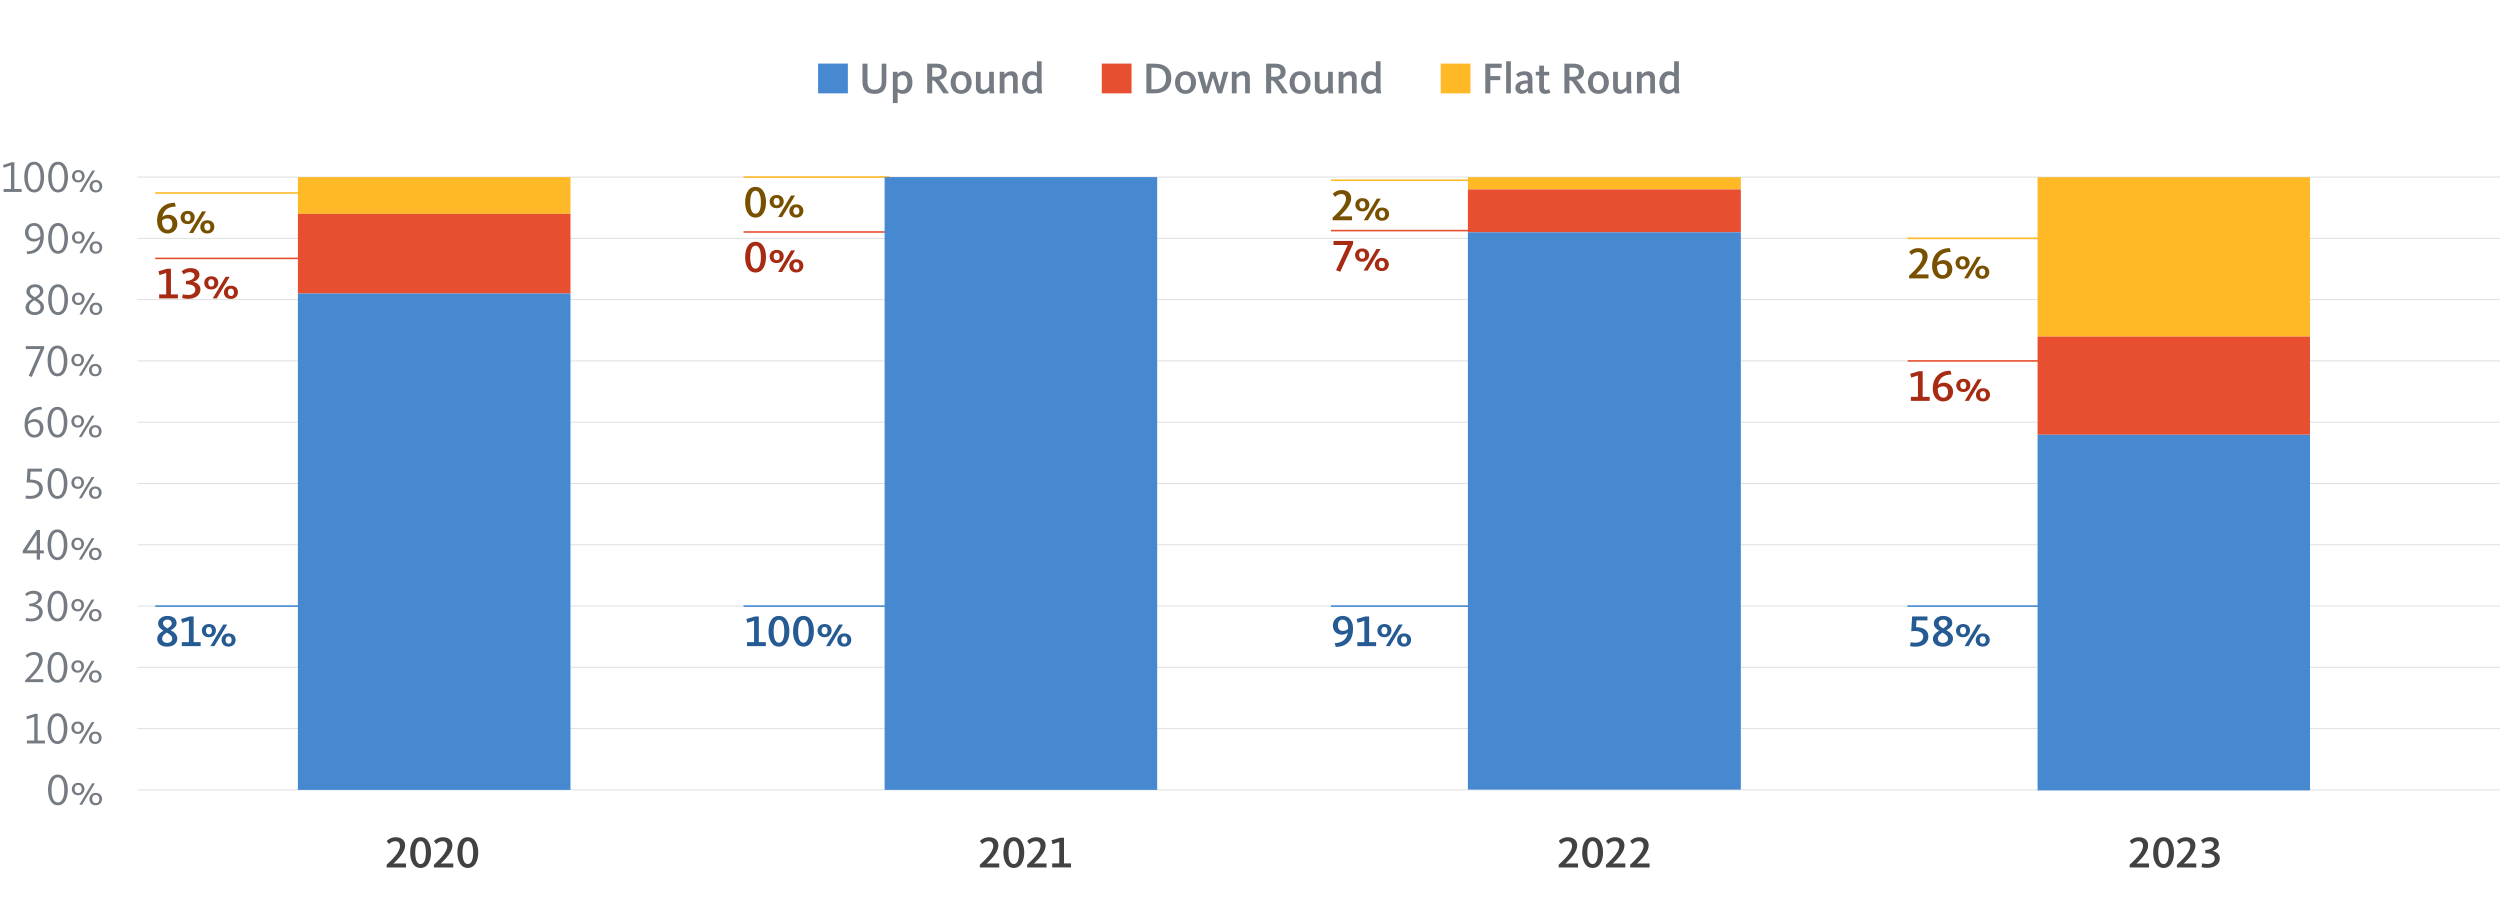
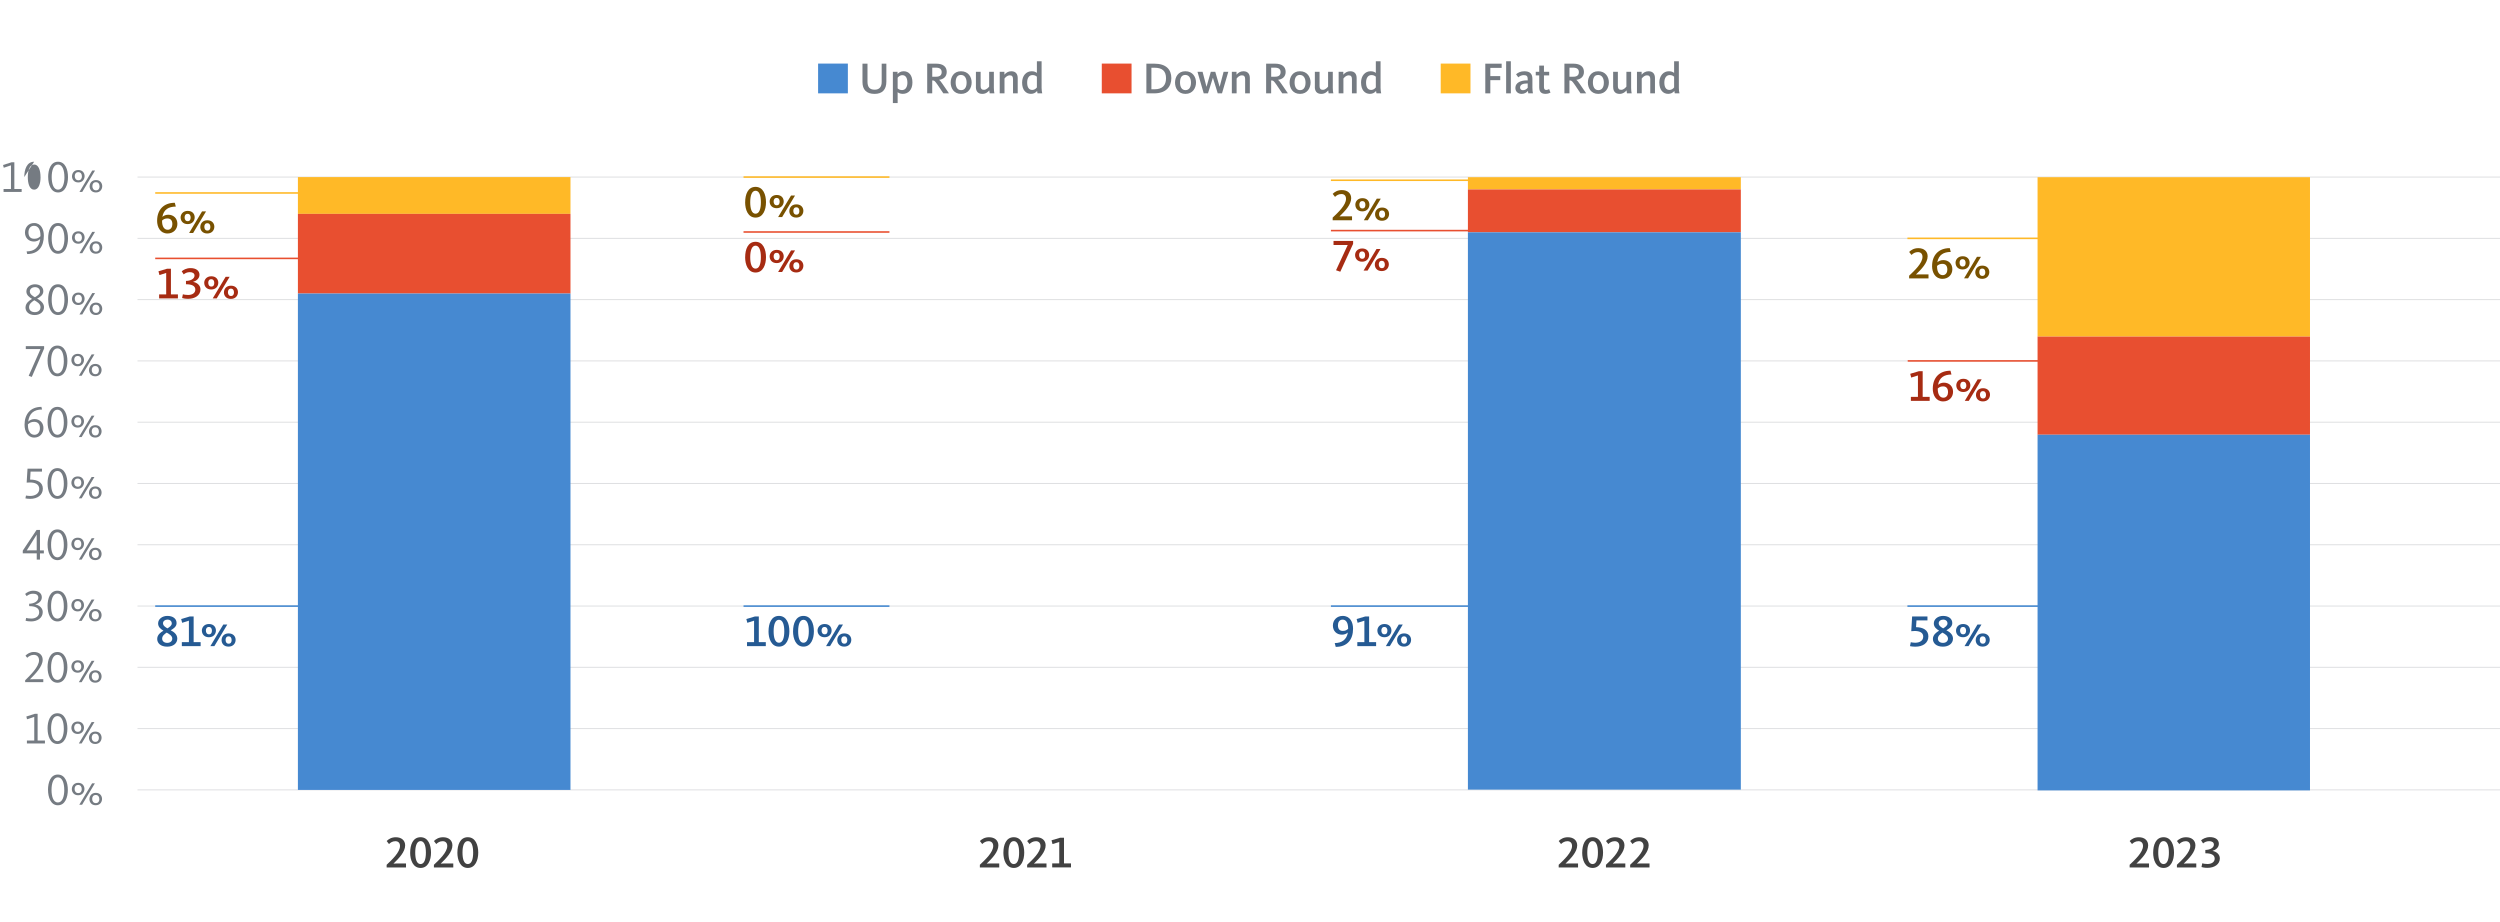
<svg xmlns="http://www.w3.org/2000/svg" id="Design" viewBox="0 0 786 290">
  <defs>
    <style>
      .cls-1 {
        fill: #414141;
      }

      .cls-1, .cls-2, .cls-3, .cls-4, .cls-5, .cls-6, .cls-7, .cls-8, .cls-9, .cls-10 {
        stroke-width: 0px;
      }

      .cls-2 {
        fill: #e84f30;
      }

      .cls-3 {
        fill: none;
      }

      .cls-4 {
        fill: #4689d1;
      }

      .cls-5 {
        fill: #255a93;
      }

      .cls-6 {
        fill: #785100;
      }

      .cls-7 {
        fill: #ffb927;
      }

      .cls-8 {
        fill: #a62b12;
      }

      .cls-9 {
        fill: #dddee0;
      }

      .cls-10 {
        fill: #757b82;
      }
    </style>
  </defs>
  <g>
    <rect class="cls-9" x="43.23" y="248.19" width="742.77" height=".3" />
    <rect class="cls-9" x="43.23" y="228.92" width="742.77" height=".3" />
    <rect class="cls-9" x="43.23" y="209.65" width="742.77" height=".3" />
    <rect class="cls-9" x="43.23" y="190.39" width="742.77" height=".3" />
    <rect class="cls-9" x="43.23" y="171.12" width="742.77" height=".3" />
    <rect class="cls-9" x="43.23" y="151.85" width="742.77" height=".3" />
    <rect class="cls-9" x="43.23" y="132.59" width="742.77" height=".3" />
    <rect class="cls-9" x="43.23" y="113.32" width="742.77" height=".3" />
    <rect class="cls-9" x="43.23" y="94.05" width="742.77" height=".3" />
    <rect class="cls-9" x="43.23" y="74.79" width="742.77" height=".3" />
    <rect class="cls-9" x="43.23" y="55.52" width="742.77" height=".3" />
  </g>
  <g>
    <g>
      <path class="cls-6" d="M600.23,86.68c1.71-1.61,4.2-3.94,4.2-5.91,0-1.04-.64-1.51-1.44-1.51-.88,0-1.54.42-2.02.9l-.73-.95c.62-.62,1.53-1.19,2.87-1.19,1.82,0,2.94,1.02,2.94,2.56,0,2.04-1.93,4.05-3.68,5.73,0,0,.59-.04,1.04-.04h2.91v1.25h-6.09v-.83Z" />
      <path class="cls-6" d="M607.45,83.64c0-3.39,2.03-5.63,5.56-5.63l.31,1.2c-2.24.01-3.82.9-4.22,3.25.46-.43,1.12-.69,1.86-.69,1.64,0,2.86,1.13,2.86,2.87s-1.29,3.03-3.1,3.03c-2.31,0-3.28-2.03-3.28-4.03ZM612.24,84.74c0-1.19-.57-1.79-1.55-1.79-.73,0-1.23.24-1.68.67v.14c0,1.75.69,2.75,1.78,2.75.98,0,1.46-.85,1.46-1.76Z" />
      <path class="cls-6" d="M614.82,82.65c0-1.01.73-2.09,2.24-2.09s2.19,1.01,2.19,2.04-.71,2.12-2.21,2.12-2.21-1.04-2.21-2.07ZM617.99,82.65c0-.63-.28-1.16-.95-1.16s-.95.49-.95,1.12.29,1.19.98,1.19.92-.52.92-1.15ZM621.56,80.73h1.26l-4.06,6.78h-1.26l4.06-6.78ZM621.03,85.6c0-1.02.71-2.09,2.21-2.09s2.2,1.01,2.2,2.04-.71,2.12-2.23,2.12-2.18-1.04-2.18-2.07ZM624.18,85.6c0-.63-.28-1.16-.95-1.16s-.95.49-.95,1.12.29,1.19.97,1.19.94-.52.94-1.15Z" />
    </g>
    <rect class="cls-3" x="625.57" y="77.5" width="18.46" height="9.36" />
    <rect class="cls-7" x="599.69" y="74.69" width="45.88" height=".5" />
  </g>
  <g>
    <g>
      <path class="cls-6" d="M234.28,63.58c0-2.4.84-4.83,3.26-4.83s3.29,2.46,3.29,4.83-.91,4.83-3.28,4.83-3.28-2.46-3.28-4.83ZM239.22,63.58c0-2.06-.48-3.61-1.67-3.61s-1.68,1.55-1.68,3.61.46,3.61,1.67,3.61,1.68-1.55,1.68-3.61Z" />
      <path class="cls-6" d="M241.97,63.39c0-1.01.73-2.09,2.24-2.09s2.19,1.01,2.19,2.04-.71,2.12-2.21,2.12-2.21-1.04-2.21-2.07ZM245.13,63.39c0-.63-.28-1.16-.95-1.16s-.95.49-.95,1.12.29,1.19.98,1.19.92-.52.92-1.15ZM248.7,61.47h1.26l-4.06,6.78h-1.26l4.06-6.78ZM248.17,66.34c0-1.02.71-2.09,2.21-2.09s2.2,1.01,2.2,2.04-.71,2.12-2.23,2.12-2.19-1.04-2.19-2.07ZM251.32,66.34c0-.63-.28-1.16-.95-1.16s-.95.49-.95,1.12.29,1.19.97,1.19.94-.52.94-1.15Z" />
    </g>
    <rect class="cls-3" x="259.64" y="58.24" width="18.46" height="9.36" />
    <rect class="cls-7" x="233.76" y="55.42" width="45.88" height=".5" />
  </g>
  <g>
    <g>
      <path class="cls-8" d="M234.28,80.85c0-2.4.84-4.83,3.26-4.83s3.29,2.46,3.29,4.83-.91,4.83-3.28,4.83-3.28-2.46-3.28-4.83ZM239.22,80.85c0-2.06-.48-3.61-1.67-3.61s-1.68,1.55-1.68,3.61.46,3.61,1.67,3.61,1.68-1.55,1.68-3.61Z" />
      <path class="cls-8" d="M241.97,80.65c0-1.01.73-2.09,2.24-2.09s2.19,1.01,2.19,2.04-.71,2.12-2.21,2.12-2.21-1.04-2.21-2.07ZM245.13,80.65c0-.63-.28-1.16-.95-1.16s-.95.49-.95,1.12.29,1.19.98,1.19.92-.52.92-1.15ZM248.7,78.73h1.26l-4.06,6.78h-1.26l4.06-6.78ZM248.17,83.6c0-1.02.71-2.09,2.21-2.09s2.2,1.01,2.2,2.04-.71,2.12-2.23,2.12-2.19-1.04-2.19-2.07ZM251.32,83.6c0-.63-.28-1.16-.95-1.16s-.95.49-.95,1.12.29,1.19.97,1.19.94-.52.94-1.15Z" />
    </g>
    <rect class="cls-3" x="259.64" y="75.5" width="18.46" height="9.36" />
    <rect class="cls-2" x="233.76" y="72.69" width="45.88" height=".5" />
  </g>
  <g>
    <g>
      <path class="cls-10" d="M271.16,25.79v-5.77h1.58v5.62c0,1.74.67,2.56,2.27,2.56,1.51,0,2.19-.95,2.19-2.41v-5.77h1.47v5.65c0,2.42-1.2,3.85-3.7,3.85-2.63,0-3.81-1.4-3.81-3.73Z" />
      <path class="cls-10" d="M280.72,22.57h1.47v.71c.36-.43.97-.88,1.92-.88,1.68,0,2.76,1.29,2.76,3.54s-1.26,3.57-3.03,3.57c-.88,0-1.39-.32-1.62-.53v3.43h-1.5v-9.85ZM285.28,25.96c0-1.39-.5-2.33-1.58-2.33-.8,0-1.33.59-1.48.81v3.35c.27.24.67.53,1.37.53,1.09,0,1.7-.95,1.7-2.37Z" />
      <path class="cls-10" d="M291.51,20.02h2.86c2.07,0,3.28.92,3.28,2.59,0,1.54-1.08,2.33-2.37,2.48v.03c.22.15.52.48,1.04,1.26l2.04,2.97h-1.78l-1.78-2.65c-.9-1.29-1.05-1.4-1.58-1.4h-.13v4.05h-1.58v-9.33ZM294.31,24.12c1.2,0,1.75-.52,1.75-1.44s-.57-1.41-1.83-1.41h-1.13v2.86h1.22Z" />
      <path class="cls-10" d="M298.89,25.97c0-1.67.91-3.57,3.25-3.57s3.35,1.86,3.35,3.53-.99,3.59-3.32,3.59-3.28-1.88-3.28-3.54ZM303.9,25.97c0-1.34-.57-2.41-1.79-2.41s-1.65,1.02-1.65,2.37.52,2.41,1.72,2.41,1.72-1.01,1.72-2.37Z" />
      <path class="cls-10" d="M306.83,27.36v-4.79h1.48v4.48c0,.76.27,1.19,1.04,1.19.85,0,1.5-.84,1.64-1.02v-4.65h1.48v5.06c0,.74.08,1.37.17,1.72h-1.48c-.04-.17-.11-.64-.13-.95-.34.45-1.04,1.12-2.19,1.12-1.47,0-2.02-.95-2.02-2.16Z" />
      <path class="cls-10" d="M314.31,22.57h1.47v.91c.55-.66,1.27-1.08,2.17-1.08,1.46,0,2.02.95,2.02,2.16v4.79h-1.48v-4.48c0-.76-.27-1.19-1.04-1.19-.67,0-1.27.52-1.64,1.02v4.65h-1.5v-6.78Z" />
      <path class="cls-10" d="M321.35,25.97c0-2.16,1.29-3.57,3.01-3.57.71,0,1.27.21,1.64.53v-3.67h1.48v8.39c0,.67.1,1.29.2,1.7h-1.47c-.06-.15-.13-.52-.14-.76-.46.56-1.09.92-1.93.92-1.67,0-2.79-1.27-2.79-3.54ZM326,27.48v-3.36c-.35-.32-.77-.52-1.37-.52-1.09,0-1.69.94-1.69,2.35s.49,2.33,1.61,2.33c.57,0,1.12-.34,1.46-.8Z" />
    </g>
    <rect class="cls-4" x="257.21" y="19.99" width="9.36" height="9.36" />
    <g>
      <path class="cls-10" d="M360.42,20.02h2.54c3.67,0,5.31,1.85,5.31,4.54s-1.67,4.79-5.38,4.79h-2.47v-9.33ZM363.01,28.07c2.37,0,3.59-1.19,3.59-3.46s-1.16-3.32-3.66-3.32h-.94v6.78h1.01Z" />
      <path class="cls-10" d="M369.43,25.97c0-1.67.91-3.57,3.25-3.57s3.35,1.86,3.35,3.53-.99,3.59-3.32,3.59-3.28-1.88-3.28-3.54ZM374.44,25.97c0-1.34-.57-2.41-1.79-2.41s-1.65,1.02-1.65,2.37.52,2.41,1.72,2.41,1.72-1.01,1.72-2.37Z" />
      <path class="cls-10" d="M376.49,22.57h1.6l1.22,4.68h.03l1.34-4.68h1.4l1.36,4.69h.03l1.23-4.69h1.48l-1.98,6.78h-1.34l-1.51-4.86h-.03l-1.53,4.86h-1.34l-1.96-6.78Z" />
      <path class="cls-10" d="M387.29,22.57h1.47v.91c.55-.66,1.27-1.08,2.17-1.08,1.46,0,2.02.95,2.02,2.16v4.79h-1.48v-4.48c0-.76-.27-1.19-1.04-1.19-.67,0-1.27.52-1.64,1.02v4.65h-1.5v-6.78Z" />
      <path class="cls-10" d="M398.07,20.02h2.86c2.07,0,3.28.92,3.28,2.59,0,1.54-1.08,2.33-2.37,2.48v.03c.22.15.52.48,1.04,1.26l2.04,2.97h-1.78l-1.78-2.65c-.9-1.29-1.05-1.4-1.58-1.4h-.13v4.05h-1.58v-9.33ZM400.87,24.12c1.2,0,1.75-.52,1.75-1.44s-.58-1.41-1.83-1.41h-1.13v2.86h1.22Z" />
      <path class="cls-10" d="M405.45,25.97c0-1.67.91-3.57,3.25-3.57s3.35,1.86,3.35,3.53-.99,3.59-3.32,3.59-3.28-1.88-3.28-3.54ZM410.46,25.97c0-1.34-.57-2.41-1.79-2.41s-1.65,1.02-1.65,2.37.52,2.41,1.72,2.41,1.72-1.01,1.72-2.37Z" />
      <path class="cls-10" d="M413.39,27.36v-4.79h1.48v4.48c0,.76.27,1.19,1.04,1.19.85,0,1.5-.84,1.64-1.02v-4.65h1.48v5.06c0,.74.08,1.37.17,1.72h-1.48c-.04-.17-.11-.64-.13-.95-.34.45-1.04,1.12-2.19,1.12-1.47,0-2.02-.95-2.02-2.16Z" />
      <path class="cls-10" d="M420.87,22.57h1.47v.91c.55-.66,1.27-1.08,2.17-1.08,1.46,0,2.02.95,2.02,2.16v4.79h-1.48v-4.48c0-.76-.27-1.19-1.04-1.19-.67,0-1.27.52-1.64,1.02v4.65h-1.5v-6.78Z" />
      <path class="cls-10" d="M427.91,25.97c0-2.16,1.29-3.57,3.01-3.57.71,0,1.27.21,1.64.53v-3.67h1.49v8.39c0,.67.1,1.29.2,1.7h-1.47c-.06-.15-.13-.52-.14-.76-.46.56-1.09.92-1.93.92-1.67,0-2.79-1.27-2.79-3.54ZM432.56,27.48v-3.36c-.35-.32-.77-.52-1.37-.52-1.09,0-1.7.94-1.7,2.35s.49,2.33,1.61,2.33c.57,0,1.12-.34,1.46-.8Z" />
    </g>
    <rect class="cls-2" x="346.4" y="19.99" width="9.36" height="9.36" />
    <rect class="cls-3" x="327.68" y="19.99" width="18.72" height="9.36" />
    <g>
      <path class="cls-10" d="M466.98,20.02h5.14v1.32h-3.56v2.59h3.12v1.27h-3.12v4.15h-1.58v-9.33Z" />
      <path class="cls-10" d="M473.53,19.26h1.48v10.09h-1.48v-10.09Z" />
      <path class="cls-10" d="M476.43,27.64c0-1.76,1.89-2.37,3.61-2.37h.27v-.49c0-.81-.35-1.16-1.22-1.16-.69,0-1.25.27-1.74.69l-.7-.95c.6-.55,1.46-.95,2.59-.95,1.68,0,2.55.71,2.55,2.39v2.76c0,.8.08,1.42.17,1.79h-1.47c-.04-.18-.1-.56-.11-.77-.39.5-1.09.94-1.96.94-1.13,0-1.99-.7-1.99-1.88ZM480.31,27.61v-1.36h-.27c-1.25,0-2.13.35-2.13,1.3,0,.59.48.81.9.81.66,0,1.15-.32,1.5-.76Z" />
      <path class="cls-10" d="M483.93,27.54v-3.84h-1.09v-1.13h1.09v-1.95h1.49v1.95h1.64v1.13h-1.64v3.6c0,.67.18.98.73.98.41,0,.77-.2.9-.28l.42,1.12c-.25.14-.79.39-1.58.39-1.39,0-1.95-.76-1.95-1.97Z" />
      <path class="cls-10" d="M491.85,20.02h2.86c2.07,0,3.28.92,3.28,2.59,0,1.54-1.08,2.33-2.37,2.48v.03c.22.15.52.48,1.04,1.26l2.04,2.97h-1.78l-1.78-2.65c-.9-1.29-1.05-1.4-1.58-1.4h-.13v4.05h-1.58v-9.33ZM494.65,24.12c1.2,0,1.75-.52,1.75-1.44s-.58-1.41-1.83-1.41h-1.13v2.86h1.22Z" />
      <path class="cls-10" d="M499.23,25.97c0-1.67.91-3.57,3.25-3.57s3.35,1.86,3.35,3.53-.99,3.59-3.32,3.59-3.28-1.88-3.28-3.54ZM504.25,25.97c0-1.34-.57-2.41-1.79-2.41s-1.65,1.02-1.65,2.37.52,2.41,1.72,2.41,1.72-1.01,1.72-2.37Z" />
      <path class="cls-10" d="M507.17,27.36v-4.79h1.49v4.48c0,.76.27,1.19,1.04,1.19.85,0,1.5-.84,1.64-1.02v-4.65h1.49v5.06c0,.74.08,1.37.17,1.72h-1.49c-.04-.17-.11-.64-.13-.95-.34.45-1.04,1.12-2.18,1.12-1.47,0-2.02-.95-2.02-2.16Z" />
      <path class="cls-10" d="M514.66,22.57h1.47v.91c.55-.66,1.27-1.08,2.17-1.08,1.46,0,2.02.95,2.02,2.16v4.79h-1.48v-4.48c0-.76-.27-1.19-1.04-1.19-.67,0-1.27.52-1.64,1.02v4.65h-1.5v-6.78Z" />
      <path class="cls-10" d="M521.69,25.97c0-2.16,1.29-3.57,3.01-3.57.71,0,1.27.21,1.64.53v-3.67h1.49v8.39c0,.67.1,1.29.2,1.7h-1.47c-.06-.15-.13-.52-.14-.76-.46.56-1.09.92-1.93.92-1.67,0-2.79-1.27-2.79-3.54ZM526.34,27.48v-3.36c-.35-.32-.77-.52-1.37-.52-1.09,0-1.7.94-1.7,2.35s.49,2.33,1.61,2.33c.57,0,1.12-.34,1.46-.8Z" />
    </g>
    <rect class="cls-7" x="452.96" y="19.99" width="9.36" height="9.36" />
    <rect class="cls-3" x="434.24" y="19.99" width="18.72" height="9.36" />
  </g>
  <g>
    <g>
      <path class="cls-6" d="M49.4,69.38c0-3.39,2.03-5.63,5.56-5.63l.31,1.2c-2.24.01-3.82.9-4.22,3.25.46-.43,1.12-.69,1.86-.69,1.64,0,2.86,1.13,2.86,2.87s-1.29,3.03-3.1,3.03c-2.31,0-3.28-2.03-3.28-4.03ZM54.19,70.47c0-1.19-.57-1.79-1.56-1.79-.73,0-1.23.24-1.68.67v.14c0,1.75.69,2.75,1.78,2.75.98,0,1.46-.85,1.46-1.76Z" />
      <path class="cls-6" d="M56.78,68.39c0-1.01.73-2.09,2.24-2.09s2.19,1.01,2.19,2.04-.71,2.12-2.21,2.12-2.21-1.04-2.21-2.07ZM59.94,68.39c0-.63-.28-1.16-.95-1.16s-.95.49-.95,1.12.29,1.19.98,1.19.92-.52.92-1.15ZM63.52,66.47h1.26l-4.06,6.78h-1.26l4.06-6.78ZM62.98,71.34c0-1.02.71-2.09,2.21-2.09s2.2,1.01,2.2,2.04-.71,2.12-2.23,2.12-2.19-1.04-2.19-2.07ZM66.14,71.34c0-.63-.28-1.16-.95-1.16s-.95.49-.95,1.12.29,1.19.97,1.19.94-.52.94-1.15Z" />
    </g>
    <rect class="cls-3" x="74.68" y="63.24" width="18.46" height="9.36" />
    <rect class="cls-7" x="48.8" y="60.42" width="45.88" height=".5" />
  </g>
  <g>
    <g>
      <path class="cls-8" d="M50.04,92.55h2.21v-6.74l-2.12.67-.31-1.19,2.73-.81h1.19v8.07h2.2v1.26h-5.91v-1.26Z" />
      <path class="cls-8" d="M57.25,93.73l.25-1.21c.27.1.95.22,1.64.22,1.33,0,2.27-.63,2.27-1.7,0-1.25-1.26-1.67-2.94-1.67v-1.05c1.41-.01,2.69-.63,2.69-1.68,0-.73-.63-1.08-1.5-1.08s-1.5.36-1.9.71l-.63-.97c.49-.43,1.47-1.01,2.77-1.01,1.77,0,2.82.84,2.82,2.1,0,1.19-1.04,1.95-2.04,2.24h0c1.16.15,2.35,1.01,2.35,2.35,0,1.88-1.74,2.97-3.87,2.97-.88,0-1.57-.14-1.91-.25Z" />
      <path class="cls-8" d="M64.2,88.95c0-1.01.73-2.09,2.24-2.09s2.19,1.01,2.19,2.04-.71,2.12-2.21,2.12-2.21-1.04-2.21-2.07ZM67.37,88.95c0-.63-.28-1.16-.95-1.16s-.95.49-.95,1.12.29,1.19.98,1.19.92-.52.92-1.15ZM70.94,87.03h1.26l-4.06,6.78h-1.26l4.06-6.78ZM70.41,91.91c0-1.02.71-2.09,2.21-2.09s2.2,1.01,2.2,2.04-.71,2.12-2.23,2.12-2.19-1.04-2.19-2.07ZM73.56,91.91c0-.63-.28-1.16-.95-1.16s-.95.49-.95,1.12.29,1.19.97,1.19.94-.52.94-1.15Z" />
    </g>
    <rect class="cls-3" x="74.68" y="83.81" width="18.46" height="9.36" />
    <rect class="cls-2" x="48.8" y="80.99" width="45.88" height=".5" />
  </g>
  <g>
    <g>
      <path class="cls-5" d="M49.43,200.84c0-1.23,1.08-2.06,1.96-2.55-.85-.5-1.68-1.15-1.68-2.28,0-1.4,1.33-2.37,2.91-2.37,1.72,0,2.9.84,2.9,2.27,0,1.11-.99,1.76-1.85,2.25.92.46,2.07,1.26,2.07,2.61,0,1.54-1.33,2.54-3.17,2.54-2.06,0-3.15-1.08-3.15-2.46ZM54.16,200.77c0-.87-.95-1.44-1.75-1.88-.6.41-1.43.97-1.43,1.89,0,.8.62,1.34,1.6,1.34s1.58-.57,1.58-1.36ZM54,195.99c0-.69-.53-1.19-1.34-1.19s-1.41.49-1.41,1.15c0,.78.77,1.25,1.4,1.61.63-.39,1.36-.87,1.36-1.57Z" />
      <path class="cls-5" d="M57.18,201.88h2.21v-6.74l-2.12.67-.31-1.19,2.73-.81h1.19v8.07h2.2v1.26h-5.91v-1.26Z" />
      <path class="cls-5" d="M63.46,198.28c0-1.01.73-2.09,2.24-2.09s2.19,1.01,2.19,2.04-.71,2.12-2.21,2.12-2.21-1.04-2.21-2.07ZM66.63,198.28c0-.63-.28-1.16-.95-1.16s-.95.49-.95,1.12.29,1.19.98,1.19.92-.52.92-1.15ZM70.2,196.36h1.26l-4.06,6.78h-1.26l4.06-6.78ZM69.67,201.23c0-1.02.71-2.09,2.21-2.09s2.2,1.01,2.2,2.04-.71,2.12-2.23,2.12-2.19-1.04-2.19-2.07ZM72.82,201.23c0-.63-.28-1.16-.95-1.16s-.95.49-.95,1.12.29,1.19.97,1.19.94-.52.94-1.15Z" />
    </g>
    <rect class="cls-3" x="74.68" y="193.13" width="18.46" height="9.36" />
    <rect class="cls-4" x="48.8" y="190.31" width="45.88" height=".5" />
  </g>
  <g>
    <g>
      <path class="cls-5" d="M234.87,201.88h2.21v-6.74l-2.12.67-.31-1.19,2.73-.81h1.19v8.07h2.2v1.26h-5.91v-1.26Z" />
      <path class="cls-5" d="M241.63,198.47c0-2.4.84-4.83,3.26-4.83s3.29,2.46,3.29,4.83-.91,4.83-3.28,4.83-3.28-2.46-3.28-4.83ZM246.58,198.47c0-2.06-.48-3.61-1.67-3.61s-1.68,1.55-1.68,3.61.46,3.61,1.67,3.61,1.68-1.55,1.68-3.61Z" />
      <path class="cls-5" d="M249.34,198.47c0-2.4.84-4.83,3.26-4.83s3.29,2.46,3.29,4.83-.91,4.83-3.28,4.83-3.28-2.46-3.28-4.83ZM254.29,198.47c0-2.06-.48-3.61-1.67-3.61s-1.68,1.55-1.68,3.61.46,3.61,1.67,3.61,1.68-1.55,1.68-3.61Z" />
      <path class="cls-5" d="M257.03,198.28c0-1.01.73-2.09,2.24-2.09s2.19,1.01,2.19,2.04-.71,2.12-2.21,2.12-2.21-1.04-2.21-2.07ZM260.2,198.28c0-.63-.28-1.16-.95-1.16s-.95.49-.95,1.12.29,1.19.98,1.19.92-.52.92-1.15ZM263.77,196.36h1.26l-4.06,6.78h-1.26l4.06-6.78ZM263.24,201.23c0-1.02.71-2.09,2.21-2.09s2.2,1.01,2.2,2.04-.71,2.12-2.23,2.12-2.19-1.04-2.19-2.07ZM266.39,201.23c0-.63-.28-1.16-.95-1.16s-.95.49-.95,1.12.29,1.19.97,1.19.94-.52.94-1.15Z" />
    </g>
    <rect class="cls-3" x="259.64" y="193.13" width="18.46" height="9.36" />
    <rect class="cls-4" x="233.76" y="190.31" width="45.88" height=".5" />
  </g>
  <g>
    <g>
      <path class="cls-6" d="M418.99,68.42c1.71-1.61,4.2-3.94,4.2-5.91,0-1.04-.64-1.51-1.44-1.51-.88,0-1.54.42-2.02.9l-.73-.95c.62-.62,1.53-1.19,2.87-1.19,1.82,0,2.94,1.02,2.94,2.56,0,2.04-1.93,4.05-3.68,5.73,0,0,.59-.04,1.04-.04h2.91v1.25h-6.09v-.83Z" />
      <path class="cls-6" d="M426.11,64.39c0-1.01.73-2.09,2.24-2.09s2.19,1.01,2.19,2.04-.71,2.12-2.21,2.12-2.21-1.04-2.21-2.07ZM429.28,64.39c0-.63-.28-1.16-.95-1.16s-.95.49-.95,1.12.29,1.19.98,1.19.92-.52.92-1.15ZM432.85,62.47h1.26l-4.06,6.78h-1.26l4.06-6.78ZM432.32,67.34c0-1.02.71-2.09,2.21-2.09s2.2,1.01,2.2,2.04-.71,2.12-2.23,2.12-2.18-1.04-2.18-2.07ZM435.47,67.34c0-.63-.28-1.16-.95-1.16s-.95.49-.95,1.12.29,1.19.97,1.19.94-.52.94-1.15Z" />
    </g>
    <rect class="cls-3" x="444.32" y="59.24" width="18.46" height="9.36" />
    <rect class="cls-7" x="418.44" y="56.42" width="45.88" height=".5" />
  </g>
  <g>
    <g>
      <path class="cls-8" d="M420.05,84.96l3.68-7.94h-4.47v-1.27h6.16v.91l-4.03,8.77-1.34-.46Z" />
      <path class="cls-8" d="M426.03,80.21c0-1.01.73-2.09,2.24-2.09s2.19,1.01,2.19,2.04-.71,2.12-2.21,2.12-2.21-1.04-2.21-2.07ZM429.2,80.21c0-.63-.28-1.16-.95-1.16s-.95.49-.95,1.12.29,1.19.98,1.19.92-.52.92-1.15ZM432.77,78.29h1.26l-4.06,6.78h-1.26l4.06-6.78ZM432.24,83.16c0-1.02.71-2.09,2.21-2.09s2.2,1.01,2.2,2.04-.71,2.12-2.23,2.12-2.18-1.04-2.18-2.07ZM435.39,83.16c0-.63-.28-1.16-.95-1.16s-.95.49-.95,1.12.29,1.19.97,1.19.94-.52.94-1.15Z" />
    </g>
    <rect class="cls-3" x="444.32" y="75.06" width="18.46" height="9.36" />
    <rect class="cls-2" x="418.44" y="72.25" width="45.88" height=".5" />
  </g>
  <g>
    <g>
      <path class="cls-5" d="M419.65,202.18c2.14-.01,3.74-1.01,4.12-3.33-.46.43-1.12.69-1.85.69-1.67,0-2.86-1.13-2.86-2.87s1.28-3.03,3.08-3.03c2.34,0,3.26,1.97,3.26,4.03,0,3.4-1.79,5.71-5.45,5.71l-.31-1.2ZM423.85,197.7v-.14c0-1.72-.63-2.75-1.74-2.75-1.01,0-1.46.85-1.46,1.76,0,1.19.53,1.79,1.53,1.79.77,0,1.22-.24,1.67-.67Z" />
      <path class="cls-5" d="M426.75,201.88h2.21v-6.74l-2.12.67-.31-1.19,2.73-.81h1.19v8.07h2.2v1.26h-5.91v-1.26Z" />
      <path class="cls-5" d="M433.04,198.28c0-1.01.73-2.09,2.24-2.09s2.19,1.01,2.19,2.04-.71,2.12-2.21,2.12-2.21-1.04-2.21-2.07ZM436.2,198.28c0-.63-.28-1.16-.95-1.16s-.95.49-.95,1.12.29,1.19.98,1.19.92-.52.92-1.15ZM439.77,196.36h1.26l-4.06,6.78h-1.26l4.06-6.78ZM439.24,201.23c0-1.02.71-2.09,2.21-2.09s2.2,1.01,2.2,2.04-.71,2.12-2.23,2.12-2.18-1.04-2.18-2.07ZM442.39,201.23c0-.63-.28-1.16-.95-1.16s-.95.49-.95,1.12.29,1.19.97,1.19.94-.52.94-1.15Z" />
    </g>
-     <rect class="cls-3" x="444.32" y="193.13" width="18.46" height="9.36" />
    <rect class="cls-4" x="418.44" y="190.31" width="45.88" height=".5" />
  </g>
  <g>
    <g>
      <path class="cls-8" d="M600.79,124.78h2.21v-6.74l-2.12.67-.31-1.19,2.73-.81h1.19v8.07h2.2v1.26h-5.91v-1.26Z" />
      <path class="cls-8" d="M607.67,122.18c0-3.39,2.03-5.63,5.56-5.63l.31,1.2c-2.24.01-3.82.9-4.22,3.25.46-.43,1.12-.69,1.86-.69,1.64,0,2.86,1.13,2.86,2.87s-1.29,3.03-3.1,3.03c-2.31,0-3.28-2.03-3.28-4.03ZM612.46,123.27c0-1.19-.57-1.79-1.55-1.79-.73,0-1.23.24-1.68.67v.14c0,1.75.69,2.75,1.78,2.75.98,0,1.46-.85,1.46-1.76Z" />
      <path class="cls-8" d="M615.05,121.18c0-1.01.73-2.09,2.24-2.09s2.19,1.01,2.19,2.04-.71,2.12-2.21,2.12-2.21-1.04-2.21-2.07ZM618.21,121.18c0-.63-.28-1.16-.95-1.16s-.95.49-.95,1.12.29,1.19.98,1.19.93-.52.93-1.15ZM621.78,119.26h1.26l-4.06,6.78h-1.26l4.06-6.78ZM621.25,124.14c0-1.02.71-2.09,2.21-2.09s2.2,1.01,2.2,2.04-.71,2.12-2.23,2.12-2.19-1.04-2.19-2.07ZM624.4,124.14c0-.63-.28-1.16-.95-1.16s-.95.49-.95,1.12.29,1.19.97,1.19.94-.52.94-1.15Z" />
    </g>
    <rect class="cls-3" x="625.66" y="116.04" width="18.46" height="9.36" />
    <rect class="cls-2" x="599.78" y="113.22" width="45.88" height=".5" />
  </g>
  <g>
    <g>
      <path class="cls-5" d="M600.5,203.14l.25-1.23c.2.06.87.17,1.39.17,1.34,0,2.52-.62,2.52-1.92s-1.16-1.78-2.67-1.78c-.43,0-.95.04-1.09.07l.27-4.64h4.82v1.25h-3.45l-.14,2.12c2.21.03,3.88.91,3.88,2.9,0,2.09-1.72,3.24-4.13,3.24-.7,0-1.37-.1-1.64-.17Z" />
      <path class="cls-5" d="M607.71,200.84c0-1.23,1.08-2.06,1.96-2.55-.85-.5-1.68-1.15-1.68-2.28,0-1.4,1.33-2.37,2.91-2.37,1.72,0,2.9.84,2.9,2.27,0,1.11-1,1.76-1.85,2.25.92.46,2.07,1.26,2.07,2.61,0,1.54-1.33,2.54-3.17,2.54-2.06,0-3.15-1.08-3.15-2.46ZM612.45,200.77c0-.87-.95-1.44-1.75-1.88-.6.41-1.43.97-1.43,1.89,0,.8.62,1.34,1.6,1.34s1.58-.57,1.58-1.36ZM612.28,195.99c0-.69-.53-1.19-1.34-1.19s-1.41.49-1.41,1.15c0,.78.77,1.25,1.4,1.61.63-.39,1.36-.87,1.36-1.57Z" />
      <path class="cls-5" d="M614.97,198.28c0-1.01.73-2.09,2.24-2.09s2.18,1.01,2.18,2.04-.71,2.12-2.21,2.12-2.21-1.04-2.21-2.07ZM618.14,198.28c0-.63-.28-1.16-.95-1.16s-.95.49-.95,1.12.29,1.19.98,1.19.92-.52.92-1.15ZM621.71,196.36h1.26l-4.06,6.78h-1.26l4.06-6.78ZM621.17,201.23c0-1.02.71-2.09,2.21-2.09s2.2,1.01,2.2,2.04-.71,2.12-2.23,2.12-2.19-1.04-2.19-2.07ZM624.33,201.23c0-.63-.28-1.16-.95-1.16s-.95.49-.95,1.12.29,1.19.97,1.19.94-.52.94-1.15Z" />
    </g>
    <rect class="cls-3" x="625.57" y="193.13" width="18.46" height="9.36" />
    <rect class="cls-4" x="599.69" y="190.31" width="45.88" height=".5" />
  </g>
  <g>
    <g>
      <path class="cls-10" d="M8.44,232.82h2.33v-7.44l-2.27.76-.22-.87,2.68-.85h.87v8.4h2.3v.92h-5.67v-.92Z" />
      <path class="cls-10" d="M14.95,229.08c0-2.33.77-4.83,3.1-4.83s3.14,2.54,3.14,4.83-.85,4.83-3.12,4.83-3.11-2.54-3.11-4.83ZM20.06,229.08c0-2.09-.59-3.95-2-3.95s-2,1.86-2,3.95.57,3.95,1.99,3.95,2.02-1.86,2.02-3.95Z" />
      <path class="cls-10" d="M22.45,228.81c0-.9.6-1.96,2-1.96s1.96,1.04,1.96,1.93-.59,1.98-1.99,1.98-1.98-1.05-1.98-1.95ZM25.56,228.81c0-.71-.36-1.29-1.13-1.29s-1.12.55-1.12,1.26.38,1.3,1.15,1.3,1.11-.56,1.11-1.27ZM28.81,227.02h.88l-4.02,6.72h-.88l4.02-6.72ZM27.98,231.97c0-.9.6-1.96,2-1.96s1.96,1.04,1.96,1.93-.59,1.97-1.99,1.97-1.98-1.05-1.98-1.95ZM31.09,231.97c0-.71-.36-1.29-1.13-1.29s-1.12.55-1.12,1.26.38,1.3,1.15,1.3,1.11-.56,1.11-1.28Z" />
    </g>
    <g>
      <path class="cls-10" d="M7.91,213.88c1.6-1.6,4.36-4.22,4.36-6.29,0-1.16-.73-1.7-1.62-1.7-.98,0-1.61.45-2.09.92l-.55-.67c.6-.62,1.47-1.16,2.68-1.16,1.57,0,2.73.91,2.73,2.45,0,2.14-2.27,4.41-4.01,6.15,0,0,.57-.03,1.06-.03h3.14v.92h-5.7v-.6Z" />
      <path class="cls-10" d="M14.95,209.82c0-2.33.77-4.83,3.1-4.83s3.14,2.54,3.14,4.83-.85,4.83-3.12,4.83-3.11-2.54-3.11-4.83ZM20.06,209.82c0-2.09-.59-3.95-2-3.95s-2,1.86-2,3.95.57,3.95,1.99,3.95,2.02-1.86,2.02-3.95Z" />
      <path class="cls-10" d="M22.45,209.55c0-.9.6-1.96,2-1.96s1.96,1.04,1.96,1.93-.59,1.98-1.99,1.98-1.98-1.05-1.98-1.95ZM25.56,209.55c0-.71-.36-1.29-1.13-1.29s-1.12.55-1.12,1.26.38,1.3,1.15,1.3,1.11-.56,1.11-1.27ZM28.81,207.76h.88l-4.02,6.72h-.88l4.02-6.72ZM27.98,212.7c0-.9.6-1.96,2-1.96s1.96,1.04,1.96,1.93-.59,1.97-1.99,1.97-1.98-1.05-1.98-1.95ZM31.09,212.7c0-.71-.36-1.29-1.13-1.29s-1.12.55-1.12,1.26.38,1.3,1.15,1.3,1.11-.56,1.11-1.28Z" />
    </g>
    <g>
      <path class="cls-10" d="M8.04,195.16l.18-.88c.25.08.92.2,1.61.2,1.43,0,2.49-.76,2.49-1.98,0-1.46-1.41-1.93-3.15-1.93v-.76c1.41,0,2.87-.69,2.87-1.93,0-.83-.69-1.22-1.65-1.22-.9,0-1.54.36-2,.77l-.49-.69c.48-.45,1.4-1.02,2.56-1.02,1.69,0,2.69.84,2.69,2.07s-1.02,1.97-2.09,2.27h0c1.25.15,2.38,1.09,2.38,2.38,0,1.92-1.79,2.94-3.64,2.94-.8,0-1.43-.11-1.76-.22Z" />
      <path class="cls-10" d="M14.95,190.55c0-2.33.77-4.83,3.1-4.83s3.14,2.54,3.14,4.83-.85,4.83-3.12,4.83-3.11-2.54-3.11-4.83ZM20.06,190.55c0-2.09-.59-3.95-2-3.95s-2,1.86-2,3.95.57,3.95,1.99,3.95,2.02-1.86,2.02-3.95Z" />
      <path class="cls-10" d="M22.45,190.28c0-.9.6-1.96,2-1.96s1.96,1.04,1.96,1.93-.59,1.98-1.99,1.98-1.98-1.05-1.98-1.95ZM25.56,190.28c0-.71-.36-1.29-1.13-1.29s-1.12.55-1.12,1.26.38,1.3,1.15,1.3,1.11-.56,1.11-1.27ZM28.81,188.49h.88l-4.02,6.72h-.88l4.02-6.72ZM27.98,193.43c0-.9.6-1.96,2-1.96s1.96,1.04,1.96,1.93-.59,1.97-1.99,1.97-1.98-1.05-1.98-1.95ZM31.09,193.43c0-.71-.36-1.29-1.13-1.29s-1.12.55-1.12,1.26.38,1.3,1.15,1.3,1.11-.56,1.11-1.28Z" />
    </g>
    <g>
      <path class="cls-10" d="M11.54,173.97h-4.38v-.85l4.33-6.5h1.08v6.42h1.22v.94h-1.22v1.97h-1.02v-1.97ZM9.35,173.03h2.19v-4.93h-.01l-3.12,4.96.95-.03Z" />
      <path class="cls-10" d="M14.95,171.28c0-2.33.77-4.83,3.1-4.83s3.14,2.54,3.14,4.83-.85,4.83-3.12,4.83-3.11-2.54-3.11-4.83ZM20.06,171.28c0-2.09-.59-3.95-2-3.95s-2,1.86-2,3.95.57,3.95,1.99,3.95,2.02-1.86,2.02-3.95Z" />
      <path class="cls-10" d="M22.45,171.01c0-.9.6-1.96,2-1.96s1.96,1.04,1.96,1.93-.59,1.98-1.99,1.98-1.98-1.05-1.98-1.95ZM25.56,171.01c0-.71-.36-1.29-1.13-1.29s-1.12.55-1.12,1.26.38,1.3,1.15,1.3,1.11-.56,1.11-1.27ZM28.81,169.22h.88l-4.02,6.72h-.88l4.02-6.72ZM27.98,174.17c0-.9.6-1.96,2-1.96s1.96,1.04,1.96,1.93-.59,1.97-1.99,1.97-1.98-1.05-1.98-1.95ZM31.09,174.17c0-.71-.36-1.29-1.13-1.29s-1.12.55-1.12,1.26.38,1.3,1.15,1.3,1.11-.56,1.11-1.28Z" />
    </g>
    <g>
      <path class="cls-10" d="M7.99,156.69l.18-.9c.22.06.83.14,1.33.14,1.48,0,2.84-.73,2.84-2.21s-1.29-2.03-2.91-2.03c-.42,0-.92.03-1.05.04l.27-4.38h4.55v.92h-3.59l-.15,2.51c2.34,0,4.01.88,4.01,2.87s-1.69,3.19-3.99,3.19c-.59,0-1.19-.08-1.48-.15Z" />
      <path class="cls-10" d="M14.95,152.01c0-2.33.77-4.83,3.1-4.83s3.14,2.54,3.14,4.83-.85,4.83-3.12,4.83-3.11-2.54-3.11-4.83ZM20.06,152.01c0-2.09-.59-3.95-2-3.95s-2,1.86-2,3.95.57,3.95,1.99,3.95,2.02-1.86,2.02-3.95Z" />
      <path class="cls-10" d="M22.45,151.75c0-.9.6-1.96,2-1.96s1.96,1.04,1.96,1.93-.59,1.98-1.99,1.98-1.98-1.05-1.98-1.95ZM25.56,151.75c0-.71-.36-1.29-1.13-1.29s-1.12.55-1.12,1.26.38,1.3,1.15,1.3,1.11-.56,1.11-1.27ZM28.81,149.96h.88l-4.02,6.72h-.88l4.02-6.72ZM27.98,154.9c0-.9.6-1.96,2-1.96s1.96,1.04,1.96,1.93-.59,1.97-1.99,1.97-1.98-1.05-1.98-1.95ZM31.09,154.9c0-.71-.36-1.29-1.13-1.29s-1.12.55-1.12,1.26.38,1.3,1.15,1.3,1.11-.56,1.11-1.28Z" />
    </g>
    <g>
      <path class="cls-10" d="M7.71,133.63c0-3.46,1.89-5.71,5.31-5.71l.2.83c-2.51,0-4.02,1.15-4.36,3.82.49-.52,1.23-.81,1.98-.81,1.68,0,2.82,1.19,2.82,2.84s-1.12,2.98-2.89,2.98c-2.14,0-3.05-2.09-3.05-3.95ZM12.55,134.67c0-1.33-.64-2.05-1.82-2.05-.84,0-1.42.28-1.95.8v.21c0,1.88.73,3.07,2.06,3.07,1.18,0,1.71-1.05,1.71-2.03Z" />
      <path class="cls-10" d="M14.95,132.75c0-2.33.77-4.83,3.1-4.83s3.14,2.54,3.14,4.83-.85,4.83-3.12,4.83-3.11-2.54-3.11-4.83ZM20.06,132.75c0-2.09-.59-3.95-2-3.95s-2,1.86-2,3.95.57,3.95,1.99,3.95,2.02-1.86,2.02-3.95Z" />
      <path class="cls-10" d="M22.45,132.48c0-.9.6-1.96,2-1.96s1.96,1.04,1.96,1.93-.59,1.98-1.99,1.98-1.98-1.05-1.98-1.95ZM25.56,132.48c0-.71-.36-1.29-1.13-1.29s-1.12.55-1.12,1.26.38,1.3,1.15,1.3,1.11-.56,1.11-1.27ZM28.81,130.69h.88l-4.02,6.72h-.88l4.02-6.72ZM27.98,135.63c0-.9.6-1.96,2-1.96s1.96,1.04,1.96,1.93-.59,1.97-1.99,1.97-1.98-1.05-1.98-1.95ZM31.09,135.63c0-.71-.36-1.29-1.13-1.29s-1.12.55-1.12,1.26.38,1.3,1.15,1.3,1.11-.56,1.11-1.28Z" />
    </g>
    <g>
      <path class="cls-10" d="M9.02,118.15l3.71-8.4h-4.62v-.92h5.76v.76l-3.87,8.91-.98-.34Z" />
      <path class="cls-10" d="M14.95,113.48c0-2.33.77-4.83,3.1-4.83s3.14,2.54,3.14,4.83-.85,4.83-3.12,4.83-3.11-2.54-3.11-4.83ZM20.06,113.48c0-2.09-.59-3.95-2-3.95s-2,1.86-2,3.95.57,3.95,1.99,3.95,2.02-1.86,2.02-3.95Z" />
      <path class="cls-10" d="M22.45,113.21c0-.9.6-1.96,2-1.96s1.96,1.04,1.96,1.93-.59,1.98-1.99,1.98-1.98-1.05-1.98-1.95ZM25.56,113.21c0-.71-.36-1.29-1.13-1.29s-1.12.55-1.12,1.26.38,1.3,1.15,1.3,1.11-.56,1.11-1.27ZM28.81,111.42h.88l-4.02,6.72h-.88l4.02-6.72ZM27.98,116.37c0-.9.6-1.96,2-1.96s1.96,1.04,1.96,1.93-.59,1.97-1.99,1.97-1.98-1.05-1.98-1.95ZM31.09,116.37c0-.71-.36-1.29-1.13-1.29s-1.12.55-1.12,1.26.38,1.3,1.15,1.3,1.11-.56,1.11-1.28Z" />
    </g>
    <g>
      <path class="cls-10" d="M8.03,96.62c0-1.3,1.23-2.2,2.04-2.65-.84-.52-1.78-1.15-1.78-2.35,0-1.32,1.26-2.24,2.7-2.24,1.57,0,2.63.87,2.63,2.19,0,1.22-1.13,1.88-1.95,2.33.85.45,2.17,1.3,2.17,2.66,0,1.46-1.22,2.49-2.94,2.49-1.95,0-2.89-1.16-2.89-2.42ZM12.74,96.54c0-1.04-1.18-1.71-1.96-2.14-.63.43-1.64,1.06-1.64,2.17,0,.94.67,1.57,1.81,1.57s1.79-.67,1.79-1.6ZM12.57,91.64c0-.77-.6-1.36-1.55-1.36s-1.64.56-1.64,1.34c0,.92.92,1.44,1.6,1.83.7-.42,1.6-.95,1.6-1.82Z" />
      <path class="cls-10" d="M15.14,94.21c0-2.33.77-4.83,3.1-4.83s3.14,2.54,3.14,4.83-.85,4.83-3.12,4.83-3.11-2.54-3.11-4.83ZM20.25,94.21c0-2.09-.59-3.95-2-3.95s-2,1.86-2,3.95.57,3.95,1.99,3.95,2.02-1.86,2.02-3.95Z" />
      <path class="cls-10" d="M22.64,93.95c0-.9.6-1.96,2-1.96s1.96,1.04,1.96,1.93-.59,1.98-1.99,1.98-1.98-1.05-1.98-1.95ZM25.75,93.95c0-.71-.36-1.29-1.13-1.29s-1.12.55-1.12,1.26.38,1.3,1.15,1.3,1.11-.56,1.11-1.27ZM29,92.15h.88l-4.02,6.72h-.88l4.02-6.72ZM28.18,97.1c0-.9.6-1.96,2-1.96s1.96,1.04,1.96,1.93-.59,1.97-1.99,1.97-1.98-1.05-1.98-1.95ZM31.29,97.1c0-.71-.36-1.29-1.13-1.29s-1.12.55-1.12,1.26.38,1.3,1.15,1.3,1.11-.56,1.11-1.28Z" />
    </g>
    <g>
      <path class="cls-10" d="M8.38,79.04c2.4,0,3.94-1.25,4.27-3.91-.49.52-1.23.81-1.98.81-1.69,0-2.82-1.19-2.82-2.84s1.11-2.98,2.89-2.98c2.16,0,3.05,2.02,3.05,3.95,0,3.45-1.7,5.8-5.23,5.8l-.2-.83ZM12.72,74.27v-.21c0-1.88-.69-3.07-2.03-3.07-1.22,0-1.74,1.05-1.74,2.03,0,1.33.62,2.05,1.82,2.05.88,0,1.41-.28,1.95-.8Z" />
      <path class="cls-10" d="M15.14,74.95c0-2.33.77-4.83,3.1-4.83s3.14,2.54,3.14,4.83-.85,4.83-3.12,4.83-3.11-2.54-3.11-4.83ZM20.25,74.95c0-2.09-.59-3.95-2-3.95s-2,1.86-2,3.95.57,3.95,1.99,3.95,2.02-1.86,2.02-3.95Z" />
      <path class="cls-10" d="M22.64,74.68c0-.9.6-1.96,2-1.96s1.96,1.04,1.96,1.93-.59,1.98-1.99,1.98-1.98-1.05-1.98-1.95ZM25.75,74.68c0-.71-.36-1.29-1.13-1.29s-1.12.55-1.12,1.26.38,1.3,1.15,1.3,1.11-.56,1.11-1.27ZM29,72.89h.88l-4.02,6.72h-.88l4.02-6.72ZM28.18,77.83c0-.9.6-1.96,2-1.96s1.96,1.04,1.96,1.93-.59,1.97-1.99,1.97-1.98-1.05-1.98-1.95ZM31.29,77.83c0-.71-.36-1.29-1.13-1.29s-1.12.55-1.12,1.26.38,1.3,1.15,1.3,1.11-.56,1.11-1.28Z" />
    </g>
    <g>
      <path class="cls-10" d="M1.12,59.42h2.33v-7.44l-2.27.76-.22-.87,2.68-.85h.87v8.4h2.3v.92H1.12v-.92Z" />
-       <path class="cls-10" d="M7.63,55.68c0-2.33.77-4.83,3.1-4.83s3.14,2.54,3.14,4.83-.85,4.83-3.12,4.83-3.11-2.54-3.11-4.83ZM12.74,55.68c0-2.09-.59-3.95-2-3.95s-2,1.86-2,3.95.57,3.95,1.99,3.95,2.02-1.86,2.02-3.95Z" />
+       <path class="cls-10" d="M7.63,55.68c0-2.33.77-4.83,3.1-4.83ZM12.74,55.68c0-2.09-.59-3.95-2-3.95s-2,1.86-2,3.95.57,3.95,1.99,3.95,2.02-1.86,2.02-3.95Z" />
      <path class="cls-10" d="M15.14,55.68c0-2.33.77-4.83,3.1-4.83s3.14,2.54,3.14,4.83-.85,4.83-3.12,4.83-3.11-2.54-3.11-4.83ZM20.25,55.68c0-2.09-.59-3.95-2-3.95s-2,1.86-2,3.95.57,3.95,1.99,3.95,2.02-1.86,2.02-3.95Z" />
      <path class="cls-10" d="M22.64,55.41c0-.9.6-1.96,2-1.96s1.96,1.04,1.96,1.93-.59,1.98-1.99,1.98-1.98-1.05-1.98-1.95ZM25.75,55.41c0-.71-.36-1.29-1.13-1.29s-1.12.55-1.12,1.26.38,1.3,1.15,1.3,1.11-.56,1.11-1.27ZM29,53.62h.88l-4.02,6.72h-.88l4.02-6.72ZM28.18,58.57c0-.9.6-1.96,2-1.96s1.96,1.04,1.96,1.93-.59,1.97-1.99,1.97-1.98-1.05-1.98-1.95ZM31.29,58.57c0-.71-.36-1.29-1.13-1.29s-1.12.55-1.12,1.26.38,1.3,1.15,1.3,1.11-.56,1.11-1.28Z" />
    </g>
    <g>
      <path class="cls-10" d="M15.09,248.35c0-2.33.77-4.83,3.1-4.83s3.14,2.54,3.14,4.83-.85,4.83-3.12,4.83-3.11-2.54-3.11-4.83ZM20.2,248.35c0-2.09-.59-3.95-2-3.95s-2,1.86-2,3.95.57,3.95,1.99,3.95,2.02-1.86,2.02-3.95Z" />
      <path class="cls-10" d="M22.59,248.08c0-.9.6-1.96,2-1.96s1.96,1.04,1.96,1.93-.59,1.98-1.99,1.98-1.98-1.05-1.98-1.95ZM25.7,248.08c0-.71-.36-1.29-1.13-1.29s-1.12.55-1.12,1.26.38,1.3,1.15,1.3,1.11-.56,1.11-1.27ZM28.95,246.29h.88l-4.02,6.72h-.88l4.02-6.72ZM28.12,251.23c0-.9.6-1.96,2-1.96s1.96,1.04,1.96,1.93-.59,1.97-1.99,1.97-1.98-1.05-1.98-1.95ZM31.23,251.23c0-.71-.36-1.29-1.13-1.29s-1.12.55-1.12,1.26.38,1.3,1.15,1.3,1.11-.56,1.11-1.28Z" />
    </g>
  </g>
  <g>
    <path class="cls-1" d="M669.56,271.89c1.71-1.61,4.2-3.94,4.2-5.91,0-1.04-.64-1.51-1.44-1.51-.88,0-1.54.42-2.02.9l-.73-.95c.62-.62,1.53-1.19,2.87-1.19,1.82,0,2.94,1.02,2.94,2.56,0,2.04-1.93,4.05-3.68,5.73,0,0,.59-.04,1.04-.04h2.91v1.25h-6.09v-.83Z" />
    <path class="cls-1" d="M676.96,268.05c0-2.4.84-4.83,3.26-4.83s3.29,2.46,3.29,4.83-.91,4.83-3.28,4.83-3.28-2.46-3.28-4.83ZM681.9,268.05c0-2.06-.48-3.61-1.67-3.61s-1.68,1.55-1.68,3.61.46,3.61,1.67,3.61,1.68-1.55,1.68-3.61Z" />
    <path class="cls-1" d="M684.42,271.89c1.71-1.61,4.2-3.94,4.2-5.91,0-1.04-.64-1.51-1.44-1.51-.88,0-1.54.42-2.02.9l-.73-.95c.62-.62,1.53-1.19,2.87-1.19,1.82,0,2.94,1.02,2.94,2.56,0,2.04-1.93,4.05-3.68,5.73,0,0,.59-.04,1.04-.04h2.91v1.25h-6.09v-.83Z" />
    <path class="cls-1" d="M692.14,272.63l.25-1.21c.27.1.95.22,1.64.22,1.33,0,2.27-.63,2.27-1.7,0-1.25-1.26-1.67-2.94-1.67v-1.05c1.42-.01,2.69-.63,2.69-1.68,0-.73-.63-1.08-1.5-1.08s-1.5.36-1.9.71l-.63-.97c.49-.43,1.47-1.01,2.77-1.01,1.77,0,2.82.84,2.82,2.1,0,1.19-1.04,1.95-2.04,2.24h0c1.16.15,2.35,1.01,2.35,2.35,0,1.88-1.74,2.97-3.87,2.97-.88,0-1.57-.14-1.91-.25Z" />
  </g>
  <g>
    <path class="cls-1" d="M490.05,271.89c1.71-1.61,4.2-3.94,4.2-5.91,0-1.04-.64-1.51-1.44-1.51-.88,0-1.54.42-2.02.9l-.73-.95c.62-.62,1.53-1.19,2.87-1.19,1.82,0,2.94,1.02,2.94,2.56,0,2.04-1.93,4.05-3.68,5.73,0,0,.59-.04,1.04-.04h2.91v1.25h-6.09v-.83Z" />
    <path class="cls-1" d="M497.45,268.05c0-2.4.84-4.83,3.26-4.83s3.29,2.46,3.29,4.83-.91,4.83-3.28,4.83-3.28-2.46-3.28-4.83ZM502.39,268.05c0-2.06-.48-3.61-1.67-3.61s-1.68,1.55-1.68,3.61.46,3.61,1.67,3.61,1.68-1.55,1.68-3.61Z" />
    <path class="cls-1" d="M504.91,271.89c1.71-1.61,4.2-3.94,4.2-5.91,0-1.04-.64-1.51-1.44-1.51-.88,0-1.54.42-2.02.9l-.73-.95c.62-.62,1.53-1.19,2.87-1.19,1.82,0,2.94,1.02,2.94,2.56,0,2.04-1.93,4.05-3.68,5.73,0,0,.59-.04,1.04-.04h2.91v1.25h-6.09v-.83Z" />
    <path class="cls-1" d="M512.52,271.89c1.71-1.61,4.2-3.94,4.2-5.91,0-1.04-.64-1.51-1.44-1.51-.88,0-1.54.42-2.02.9l-.73-.95c.62-.62,1.53-1.19,2.87-1.19,1.82,0,2.94,1.02,2.94,2.56,0,2.04-1.93,4.05-3.68,5.73,0,0,.59-.04,1.04-.04h2.91v1.25h-6.09v-.83Z" />
  </g>
  <g>
    <path class="cls-1" d="M308.07,271.89c1.71-1.61,4.2-3.94,4.2-5.91,0-1.04-.64-1.51-1.44-1.51-.88,0-1.54.42-2.02.9l-.73-.95c.62-.62,1.53-1.19,2.87-1.19,1.82,0,2.94,1.02,2.94,2.56,0,2.04-1.93,4.05-3.68,5.73,0,0,.59-.04,1.04-.04h2.91v1.25h-6.09v-.83Z" />
    <path class="cls-1" d="M315.47,268.05c0-2.4.84-4.83,3.26-4.83s3.29,2.46,3.29,4.83-.91,4.83-3.28,4.83-3.28-2.46-3.28-4.83ZM320.41,268.05c0-2.06-.48-3.61-1.67-3.61s-1.68,1.55-1.68,3.61.46,3.61,1.67,3.61,1.68-1.55,1.68-3.61Z" />
    <path class="cls-1" d="M322.93,271.89c1.71-1.61,4.2-3.94,4.2-5.91,0-1.04-.64-1.51-1.44-1.51-.88,0-1.54.42-2.02.9l-.73-.95c.62-.62,1.53-1.19,2.87-1.19,1.82,0,2.94,1.02,2.94,2.56,0,2.04-1.93,4.05-3.68,5.73,0,0,.59-.04,1.04-.04h2.91v1.25h-6.09v-.83Z" />
    <path class="cls-1" d="M330.82,271.45h2.21v-6.74l-2.12.67-.31-1.19,2.73-.81h1.19v8.07h2.2v1.26h-5.91v-1.26Z" />
  </g>
  <g>
    <path class="cls-1" d="M121.56,271.89c1.71-1.61,4.2-3.94,4.2-5.91,0-1.04-.64-1.51-1.44-1.51-.88,0-1.54.42-2.02.9l-.73-.95c.62-.62,1.53-1.19,2.87-1.19,1.82,0,2.94,1.02,2.94,2.56,0,2.04-1.93,4.05-3.68,5.73,0,0,.59-.04,1.04-.04h2.91v1.25h-6.09v-.83Z" />
    <path class="cls-1" d="M128.96,268.05c0-2.4.84-4.83,3.26-4.83s3.29,2.46,3.29,4.83-.91,4.83-3.28,4.83-3.28-2.46-3.28-4.83ZM133.9,268.05c0-2.06-.48-3.61-1.67-3.61s-1.68,1.55-1.68,3.61.46,3.61,1.67,3.61,1.68-1.55,1.68-3.61Z" />
    <path class="cls-1" d="M136.42,271.89c1.71-1.61,4.2-3.94,4.2-5.91,0-1.04-.64-1.51-1.44-1.51-.88,0-1.54.42-2.02.9l-.73-.95c.62-.62,1.53-1.19,2.87-1.19,1.82,0,2.94,1.02,2.94,2.56,0,2.04-1.93,4.05-3.68,5.73,0,0,.59-.04,1.04-.04h2.91v1.25h-6.09v-.83Z" />
    <path class="cls-1" d="M143.81,268.05c0-2.4.84-4.83,3.26-4.83s3.29,2.46,3.29,4.83-.91,4.83-3.28,4.83-3.28-2.46-3.28-4.83ZM148.76,268.05c0-2.06-.48-3.61-1.67-3.61s-1.68,1.55-1.68,3.61.46,3.61,1.67,3.61,1.68-1.55,1.68-3.61Z" />
  </g>
  <g>
    <rect class="cls-7" x="640.61" y="55.71" width="85.65" height="50.13" />
    <rect class="cls-2" x="640.61" y="105.83" width="85.65" height="30.85" />
    <rect class="cls-4" x="640.61" y="136.68" width="85.65" height="111.82" />
  </g>
-   <rect class="cls-4" x="278.12" y="55.68" width="85.7" height="192.66" />
  <g>
    <rect class="cls-7" x="93.66" y="55.68" width="85.7" height="11.56" />
    <rect class="cls-2" x="93.66" y="67.24" width="85.7" height="25.05" />
    <rect class="cls-4" x="93.66" y="92.29" width="85.7" height="156.06" />
  </g>
  <g>
    <rect class="cls-7" x="461.51" y="55.71" width="85.81" height="3.85" />
    <rect class="cls-2" x="461.51" y="59.56" width="85.81" height="13.48" />
    <rect class="cls-4" x="461.51" y="73.04" width="85.81" height="175.22" />
  </g>
</svg>